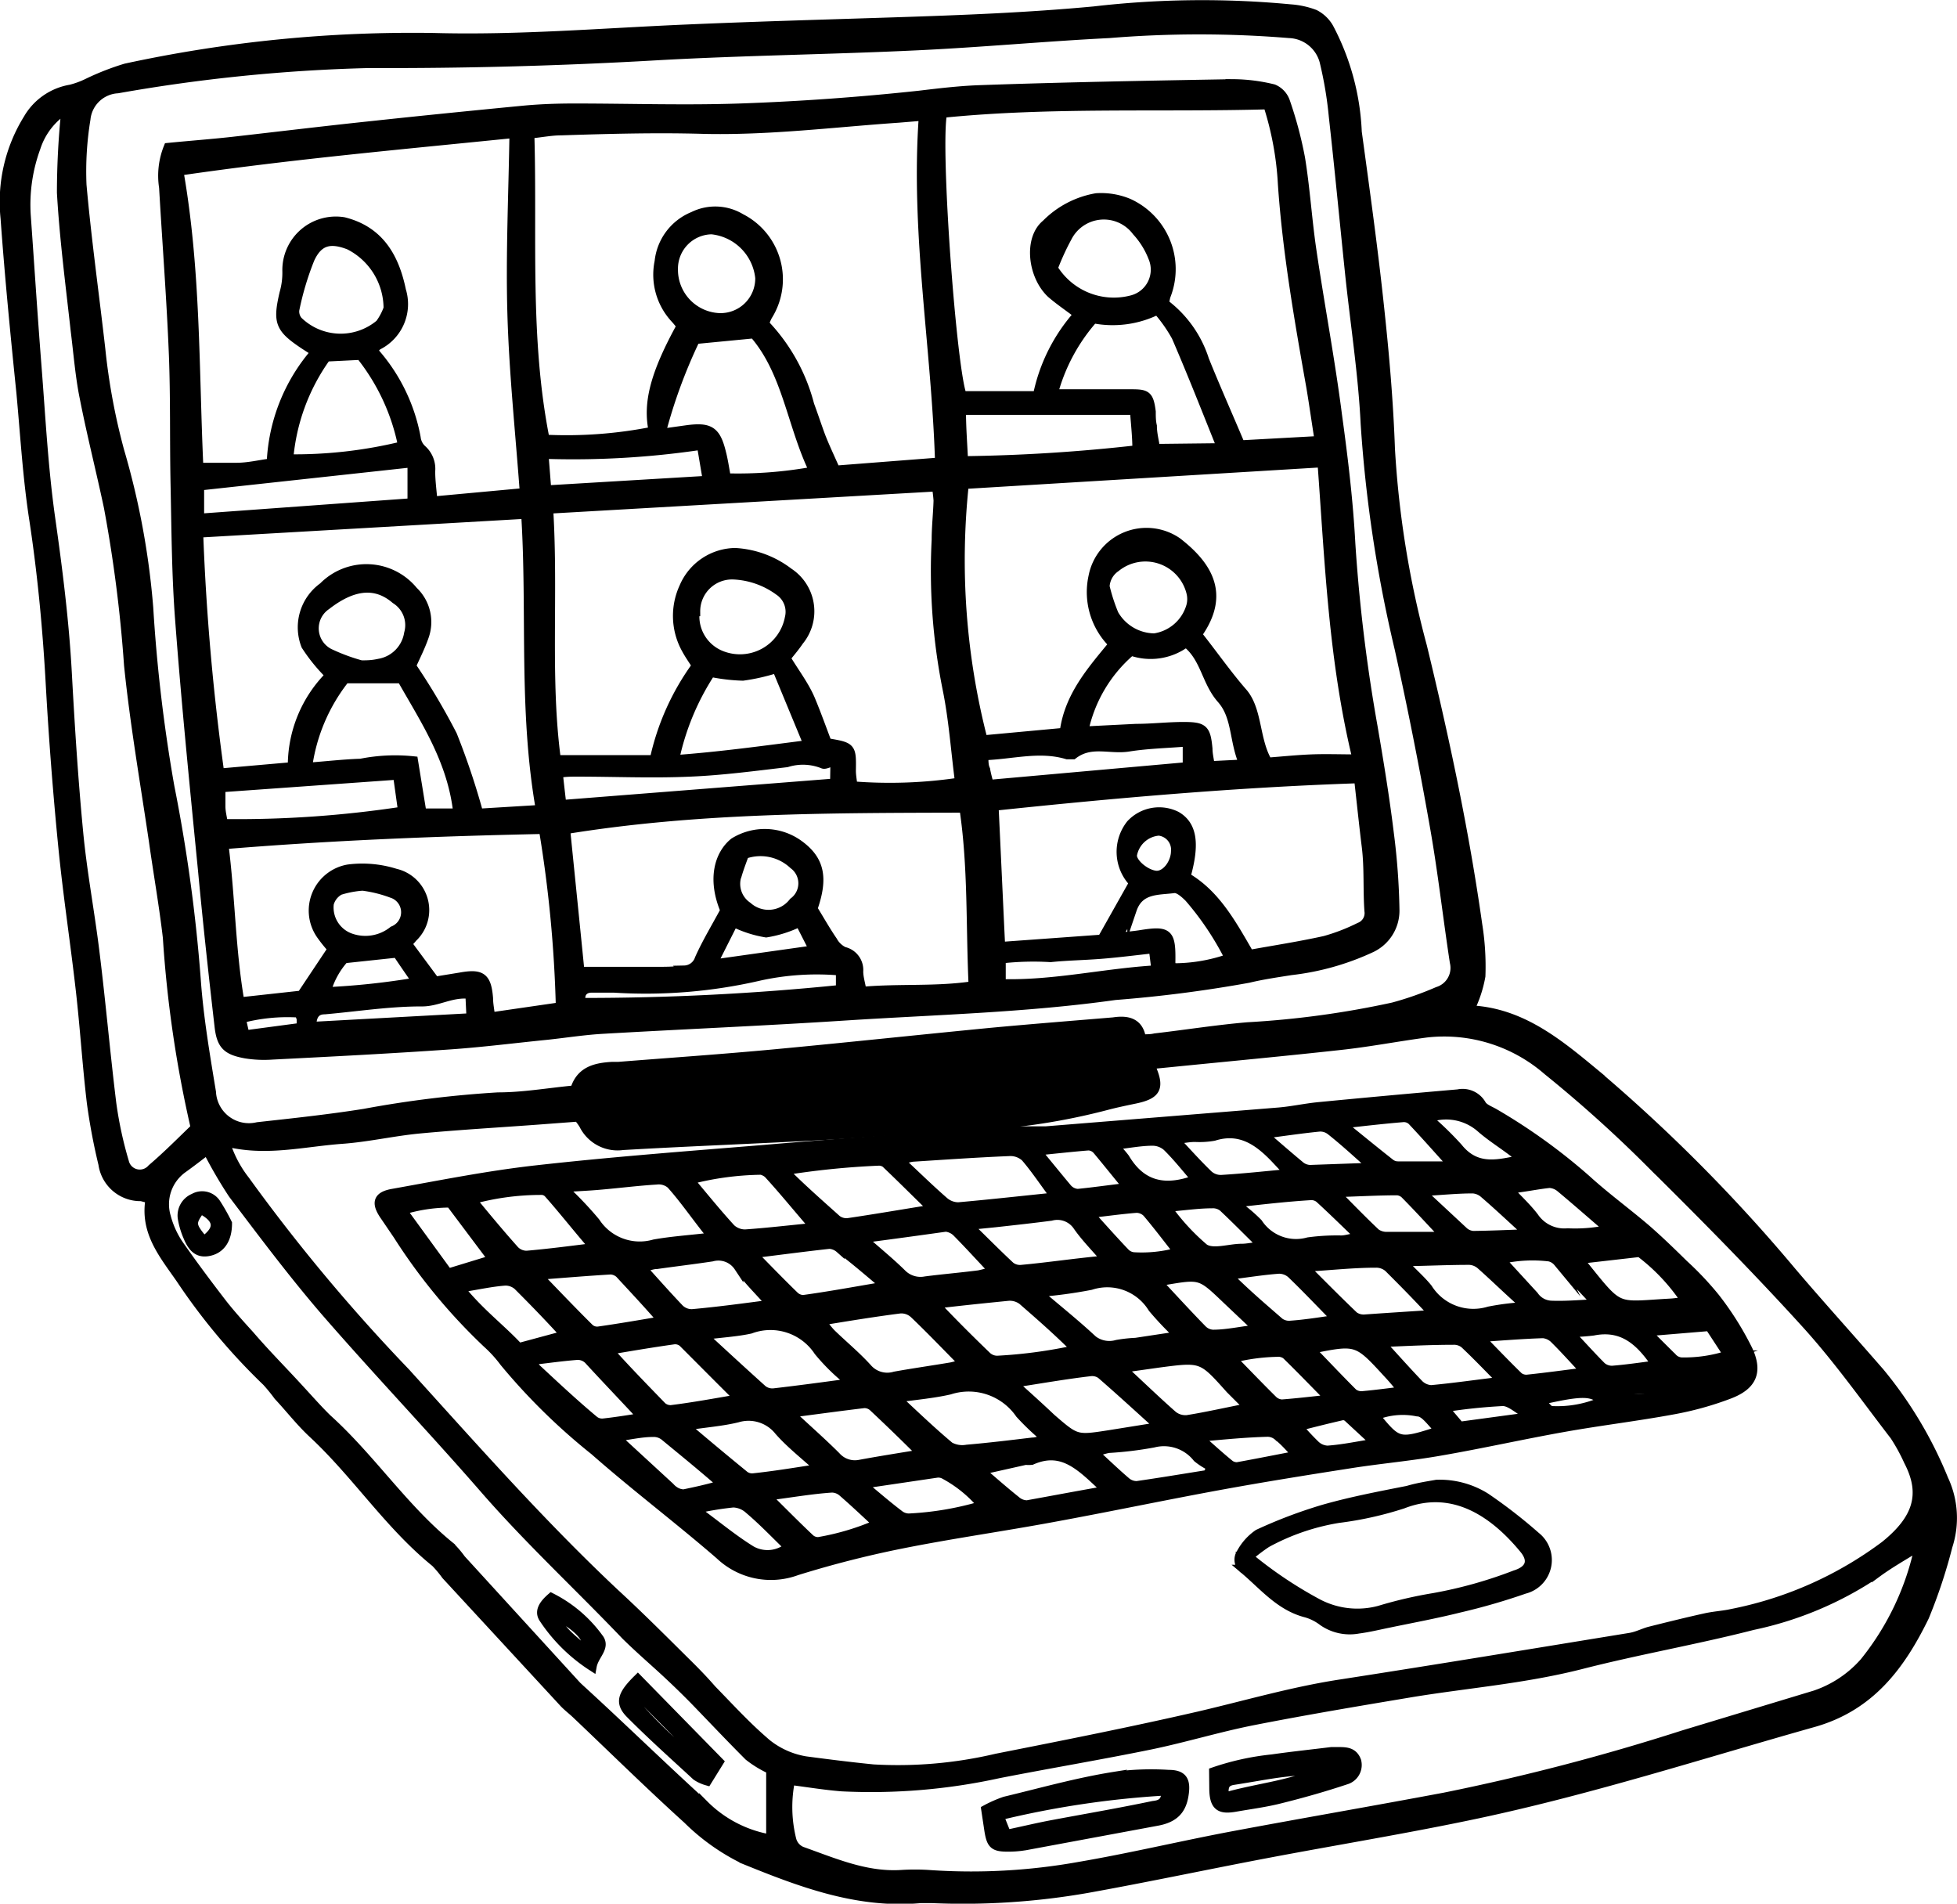
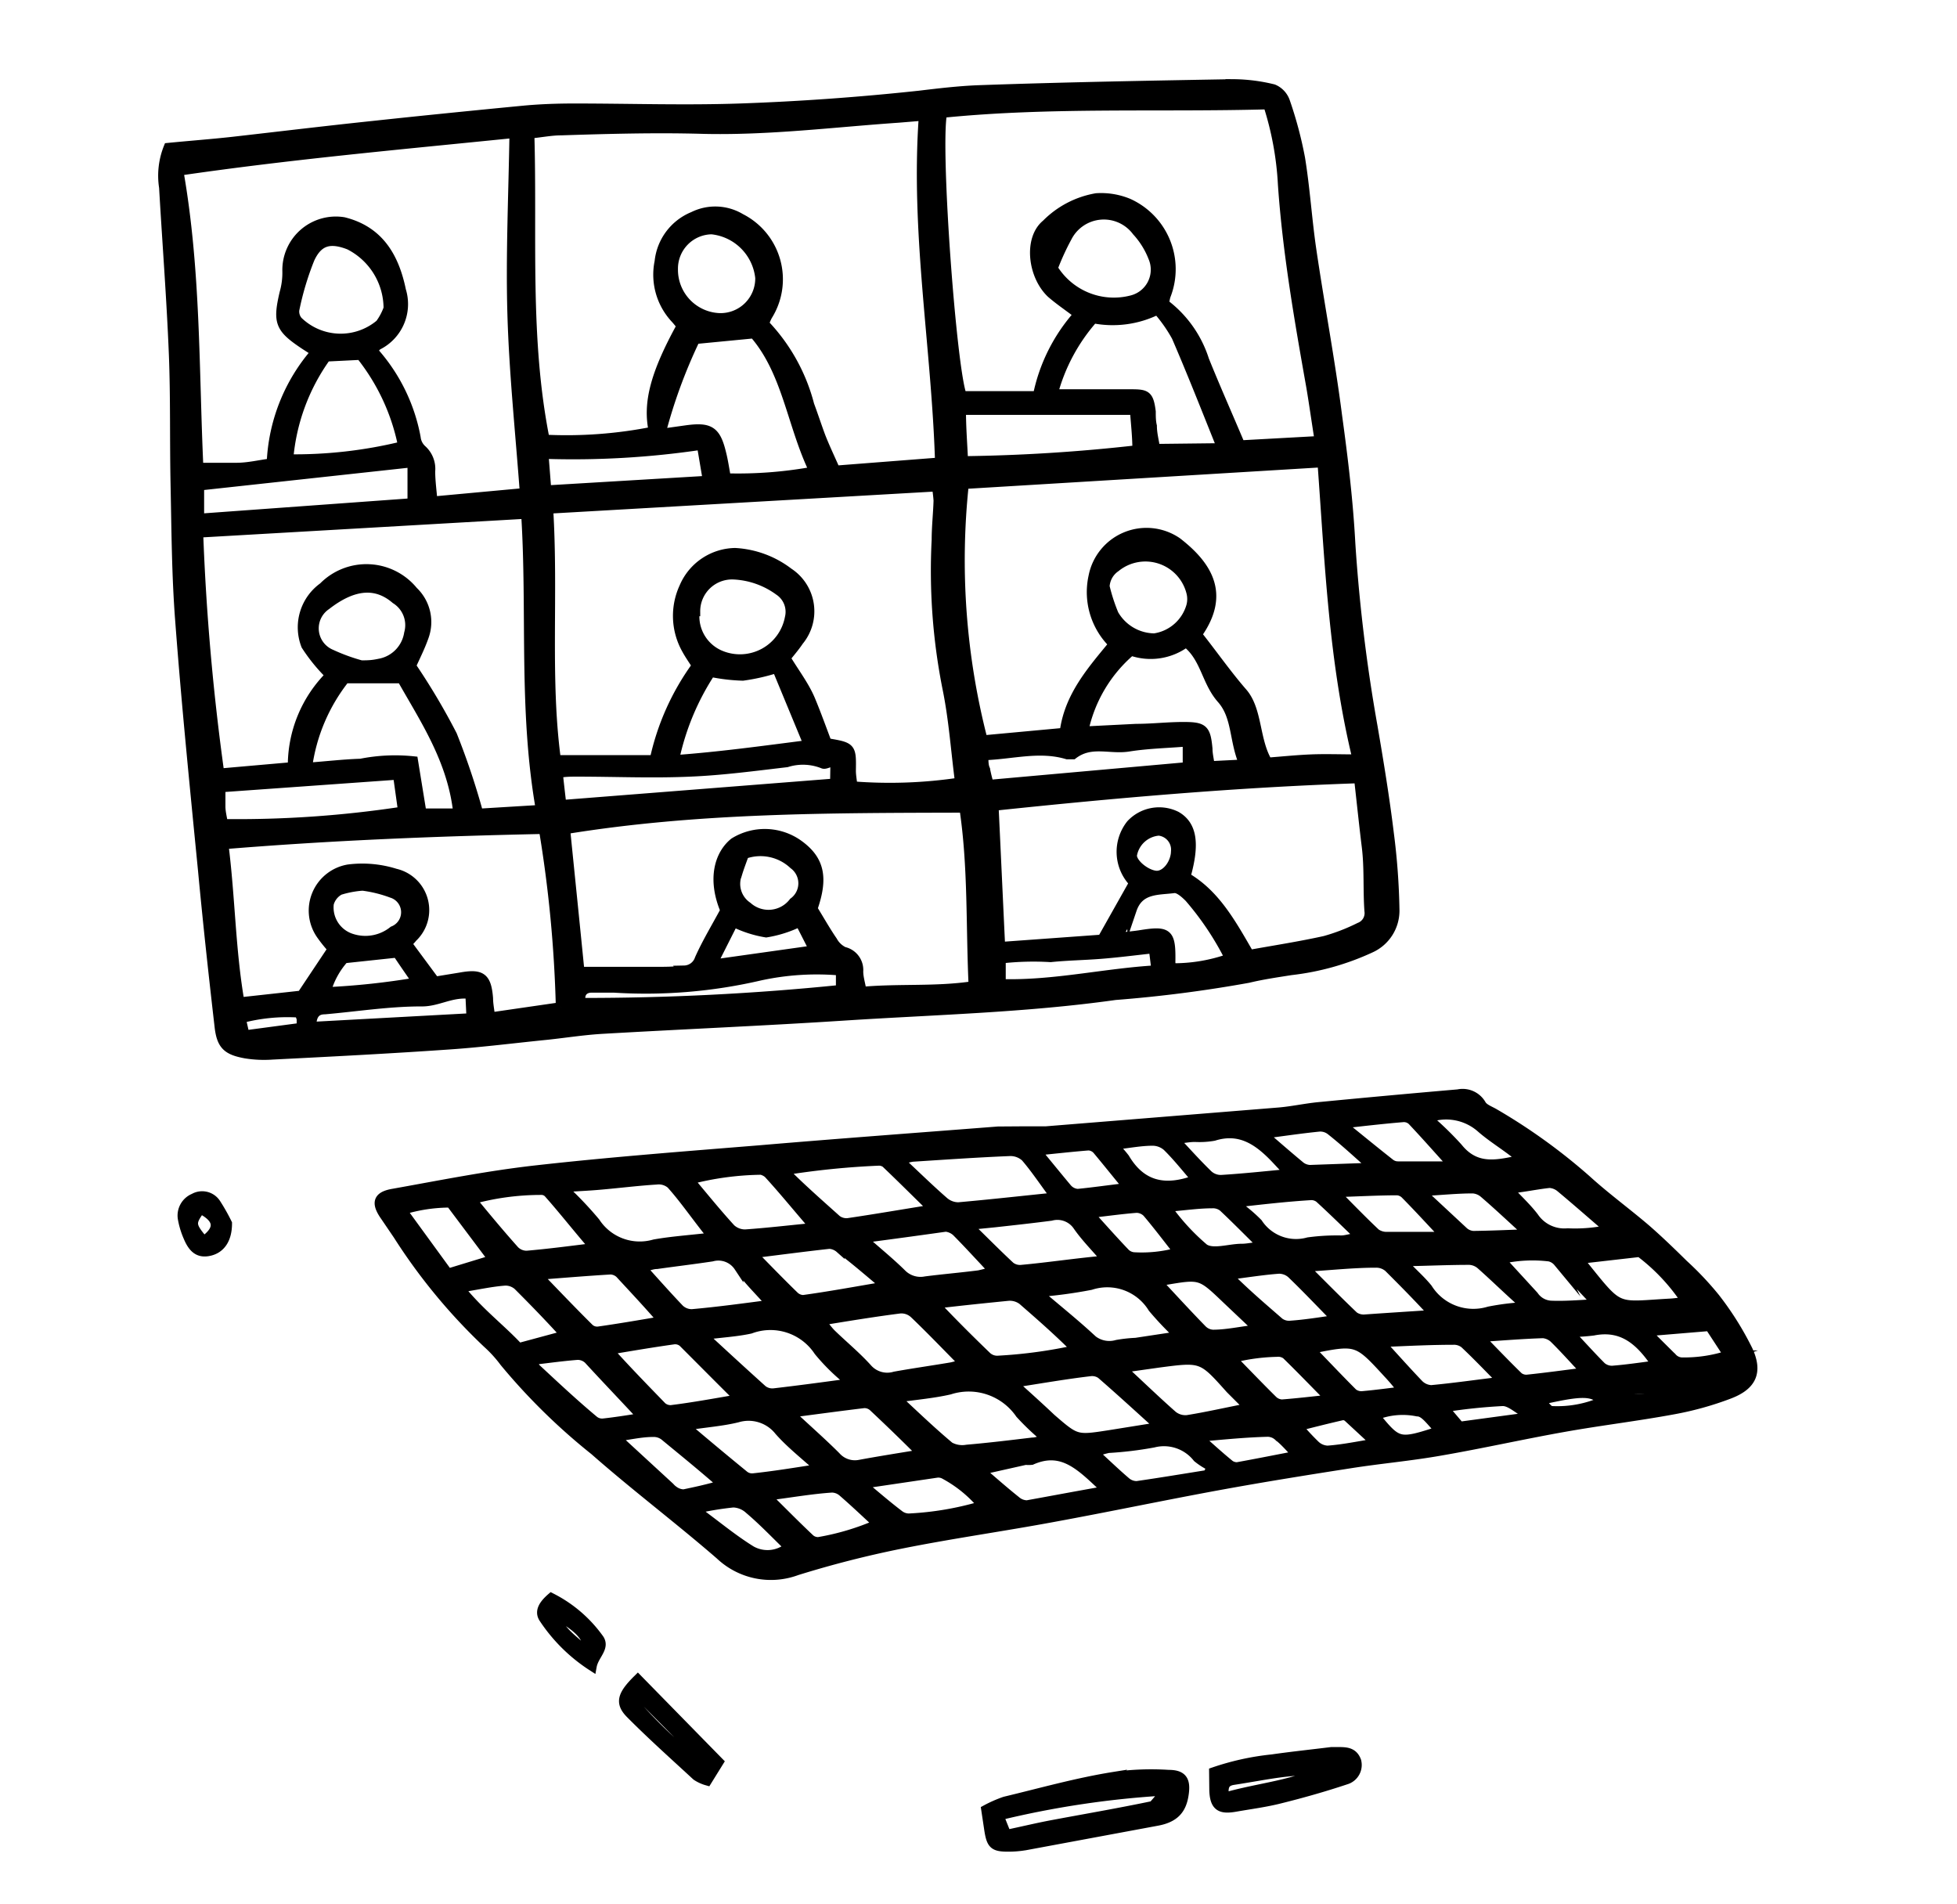
<svg xmlns="http://www.w3.org/2000/svg" viewBox="0 0 103.83 100.99">
  <defs>
    <style>.cls-1{stroke:#000;stroke-miterlimit:10;stroke-width:0.5px;}</style>
  </defs>
  <g id="Layer_2" data-name="Layer 2">
    <g id="Layer_1-2" data-name="Layer 1">
-       <path class="cls-1" d="M78,53.5a.2.2,0,0,0,.12.09c2.57.16,4.48,1.7,6.33,3.23A86.78,86.78,0,0,1,95.06,67.47c1.54,1.81,3.14,3.57,4.7,5.37a21.77,21.77,0,0,1,3.36,5.64,4.81,4.81,0,0,1,.22,3.54,27.78,27.78,0,0,1-1.24,3.74c-1.26,2.58-2.87,4.77-5.91,5.62-5.92,1.67-11.78,3.56-17.8,4.84-3.72.79-7.48,1.4-11.22,2.11-3.16.6-6.31,1.27-9.48,1.84a38.27,38.27,0,0,1-8.21.54c-.22,0-.44,0-.66,0-3.33.3-6.36-.86-9.34-2.07a11.29,11.29,0,0,1-3-2.13c-2-1.81-3.94-3.72-5.9-5.58-.21-.2-.45-.38-.65-.59l-6.26-6.78a6,6,0,0,0-.56-.67c-2.47-2-4.19-4.69-6.5-6.84-.67-.62-1.23-1.35-1.84-2a8.94,8.94,0,0,0-.62-.76,32.76,32.76,0,0,1-4.57-5.46c-.91-1.31-1.93-2.5-1.6-4.27-.24,0-.38-.08-.51-.09a2,2,0,0,1-2-1.72,32.24,32.24,0,0,1-.61-3.23c-.24-2-.36-4-.59-6-.29-2.55-.68-5.08-.93-7.63q-.42-4.26-.66-8.54c-.16-2.93-.43-5.83-.87-8.74-.35-2.24-.48-4.51-.69-6.77C.8,17.71.5,14.65.28,11.58a8.35,8.35,0,0,1,1.2-5.26A3.23,3.23,0,0,1,3.75,4.74a4.65,4.65,0,0,0,.92-.34,13.8,13.8,0,0,1,2-.78A71.9,71.9,0,0,1,23.05,2c4.48.12,8.93-.26,13.39-.45,3.66-.16,7.32-.26,11-.38S54.51.92,58.05.59A49.72,49.72,0,0,1,68.47.48a4.5,4.5,0,0,1,1.28.28,1.83,1.83,0,0,1,.75.71A12.93,12.93,0,0,1,72,7c.42,3.08.85,6.16,1.18,9.26.27,2.51.49,5,.58,7.55a51.6,51.6,0,0,0,1.7,10.49c1.18,4.87,2.23,9.78,2.93,14.74a14,14,0,0,1,.17,2.74A6.52,6.52,0,0,1,78,53.5Zm-66.08,7A6.21,6.21,0,0,0,13,62.62a95.32,95.32,0,0,0,8.51,10.19c3.63,4,7.15,8,11.11,11.72,1.26,1.16,2.48,2.38,3.7,3.59.5.49,1,1,1.44,1.51.87.89,1.71,1.81,2.64,2.63a4.45,4.45,0,0,0,2.33,1.16c1.2.16,2.4.31,3.6.43a22.82,22.82,0,0,0,6.54-.57c3.59-.71,7.18-1.42,10.74-2.24,2.53-.59,5-1.32,7.6-1.71,5.1-.79,10.19-1.63,15.28-2.46.36-.06.69-.23,1-.32,1-.25,2-.5,3-.72.5-.11,1-.13,1.51-.25A20,20,0,0,0,100,82c1.77-1.42,2.16-2.76,1.26-4.49a9.82,9.82,0,0,0-.74-1.35c-1.54-2-3-4.07-4.69-5.93-2.66-2.93-5.44-5.74-8.25-8.52a68.81,68.81,0,0,0-5.47-4.92,8.36,8.36,0,0,0-6.43-2c-1.52.2-3,.49-4.56.66-3,.33-6,.61-9,.91L61,56.47c.58,1.25.39,1.6-.89,1.85-.43.09-.86.18-1.29.29a34.36,34.36,0,0,1-7.14,1.11c-2.74.1-5.48.37-8.22.52-3.48.19-7,.32-10.42.52a2,2,0,0,1-2.07-1.1,3.44,3.44,0,0,0-.3-.41l-2.26.17c-2.05.15-4.1.27-6.14.46-1.38.13-2.75.45-4.13.55C16.07,60.58,14.05,61.12,11.92,60.55Zm48.64-5.38c.29,0,.51,0,.72-.05,1.64-.19,3.27-.45,4.91-.59a49.07,49.07,0,0,0,7.72-1.05,17.09,17.09,0,0,0,2.37-.83,1.31,1.31,0,0,0,.89-1.56c-.37-2.42-.64-4.86-1.07-7.27-.55-3.13-1.17-6.26-1.86-9.37a71.6,71.6,0,0,1-1.8-11.93c-.13-2.66-.55-5.31-.83-8s-.55-5.53-.86-8.3a20.7,20.7,0,0,0-.49-2.92A2,2,0,0,0,68.4,1.77a58.56,58.56,0,0,0-9.55,0c-3.4.17-6.79.49-10.2.65-4.6.22-9.22.27-13.83.53q-7.63.44-15.26.41A88.7,88.7,0,0,0,6.24,4.7,1.8,1.8,0,0,0,4.55,6.32a17.1,17.1,0,0,0-.21,3.49c.26,2.92.67,5.82,1,8.73a33.81,33.81,0,0,0,1,5.38,41.25,41.25,0,0,1,1.54,8.31A84,84,0,0,0,9,41.72,85.66,85.66,0,0,1,10.4,51.94c.14,2,.48,4,.81,6a2,2,0,0,0,2.46,1.84c1.9-.21,3.79-.41,5.67-.71a58,58,0,0,1,7.08-.87c1.35,0,2.69-.24,4.08-.37.29-1,1.07-1.2,2-1.25l.33,0c2.77-.22,5.55-.41,8.32-.67,3.83-.36,7.65-.77,11.47-1.14,2.15-.2,4.31-.37,6.46-.55C59.8,54.11,60.45,54.22,60.56,55.17ZM101.84,82c-.77.48-1.56.92-2.28,1.45A18.58,18.58,0,0,1,93,86.22c-3,.77-6.07,1.3-9.08,2.07s-6,1-9,1.49c-2.81.47-5.62.94-8.42,1.49-1.83.36-3.62.91-5.45,1.29-2.69.55-5.39,1-8.09,1.53a31.63,31.63,0,0,1-8.29.69c-.9-.07-1.79-.22-2.74-.34A7.16,7.16,0,0,0,42,97.6a.92.92,0,0,0,.53.61c1.72.61,3.41,1.36,5.3,1.24a11.33,11.33,0,0,1,1.43,0,32.4,32.4,0,0,0,8-.43c2.7-.46,5.37-1.1,8.07-1.61,3.78-.71,7.57-1.36,11.34-2.07a117.37,117.37,0,0,0,12.64-3.3l6.61-2a6.07,6.07,0,0,0,3-1.86A14.52,14.52,0,0,0,101.84,82ZM3.51,5.77A3.78,3.78,0,0,0,1.9,7.83a8.83,8.83,0,0,0-.52,3.57c.19,2.66.36,5.33.57,8s.35,5.42.73,8.1.73,5.43.88,8.18.33,5.63.6,8.44c.2,2.14.61,4.27.87,6.41.33,2.66.56,5.32.89,8a20.76,20.76,0,0,0,.67,3.11A.85.85,0,0,0,8.06,62c.8-.68,1.54-1.43,2.31-2.17a62.76,62.76,0,0,1-1.48-10.1c-.2-1.71-.5-3.4-.74-5.11-.46-3.11-1-6.21-1.32-9.34a73.54,73.54,0,0,0-1.07-8.38c-.41-1.94-.9-3.85-1.28-5.79C4.25,20,4.15,18.74,4,17.54c-.27-2.44-.59-4.88-.73-7.32A42.54,42.54,0,0,1,3.51,5.77ZM40.9,97.57v-3.7a5.67,5.67,0,0,1-1.17-.71c-1-1-1.94-2-2.91-3-.64-.65-1.3-1.28-2-1.91s-1.11-1-1.61-1.49c-2.5-2.62-5.16-5.08-7.54-7.82-2.76-3.17-5.67-6.22-8.43-9.4-1.72-2-3.29-4.1-4.88-6.2A24.12,24.12,0,0,1,11,61c-.48.37-.91.7-1.33,1a2.34,2.34,0,0,0-.86,2.54,4.83,4.83,0,0,0,.79,1.65c.7,1,1.45,2,2.22,3,.45.57.94,1.11,1.43,1.65.86,1,1.74,1.88,2.6,2.82.5.54,1,1.11,1.5,1.6,2.34,2.11,4.08,4.8,6.54,6.79a5.3,5.3,0,0,1,.57.67l6.14,6.72.16.15c2.19,2,4.36,4.12,6.58,6.14A6.51,6.51,0,0,0,40.9,97.57Z" />
      <path class="cls-1" d="M54.4,60,55.5,60l12.37-1c.69-.06,1.37-.21,2.06-.28q3.72-.36,7.43-.68a1.15,1.15,0,0,1,1.23.54c.12.23.46.34.71.49a30.84,30.84,0,0,1,4.89,3.53c1,.91,2.1,1.71,3.13,2.59.69.6,1.35,1.24,2,1.88A16.49,16.49,0,0,1,91,68.85a16.07,16.07,0,0,1,1.74,2.77c.54,1.17.21,1.88-1,2.34a16.79,16.79,0,0,1-3,.83c-1.9.35-3.83.58-5.74.92-2.2.39-4.37.88-6.57,1.26-1.58.28-3.19.42-4.78.67-2.31.36-4.62.73-6.92,1.15-2.95.54-5.89,1.16-8.84,1.7-2.69.5-5.41.88-8.1,1.42a55.11,55.11,0,0,0-5.52,1.41,3.93,3.93,0,0,1-4.07-.83c-2.18-1.89-4.49-3.63-6.66-5.54a32.61,32.61,0,0,1-4.78-4.69,6.79,6.79,0,0,0-.91-1,30.36,30.36,0,0,1-4.74-5.74l-.68-1c-.5-.71-.4-1.07.44-1.21,2.52-.45,5-.95,7.58-1.24,3.92-.44,7.87-.74,11.81-1.06,4.23-.36,8.46-.67,12.69-1L54.39,60ZM37.82,65.63c-.82-1-1.49-2-2.22-2.81a1,1,0,0,0-.77-.23c-1,.06-2,.19-3.06.28-.56.05-1.12.07-1.94.13a19.1,19.1,0,0,1,1.76,1.84A2.81,2.81,0,0,0,34.72,66C35.67,65.83,36.66,65.77,37.82,65.63ZM56,63.51c-.64-.86-1.08-1.53-1.6-2.13a1.18,1.18,0,0,0-.86-.3c-1.71.07-3.42.19-5.14.3a4.31,4.31,0,0,0-.67.18c.85.79,1.58,1.51,2.35,2.18a1.17,1.17,0,0,0,.77.29C52.44,63.89,54.06,63.71,56,63.51ZM43.53,70.07c.27.32.41.52.58.69.63.61,1.31,1.17,1.9,1.82a1.4,1.4,0,0,0,1.47.43c1-.18,2-.32,3-.49a5.35,5.35,0,0,0,.65-.19c-.92-.93-1.75-1.8-2.62-2.63a1,1,0,0,0-.77-.27C46.4,69.6,45,69.83,43.53,70.07Zm4,4.08c1.07,1,1.93,1.82,2.85,2.59a1.39,1.39,0,0,0,.92.15c1.16-.1,2.32-.24,3.48-.38.22,0,.43-.1.75-.18A13,13,0,0,1,54.12,75a3.31,3.31,0,0,0-3.74-1.27C49.55,73.92,48.68,74,47.57,74.15Zm-2.7-.74.06-.27a10.6,10.6,0,0,1-1.46-1.46,3.06,3.06,0,0,0-3.62-1.18c-.73.16-1.49.2-2.52.33,1.19,1.1,2.17,2,3.17,2.9a.85.85,0,0,0,.6.17C42.36,73.75,43.61,73.58,44.87,73.41Zm8.94,0c.8.72,1.42,1.28,2,1.83,1.33,1.15,1.33,1.15,3.08.88l2.68-.43c-1.17-1.06-2.13-1.94-3.11-2.79a.83.83,0,0,0-.6-.14C56.62,72.9,55.33,73.12,53.81,73.36ZM49.5,64.15c-.91-.89-1.7-1.68-2.51-2.45a.62.62,0,0,0-.41-.11,43.1,43.1,0,0,0-5,.51c1,1,1.92,1.8,2.81,2.6a.85.85,0,0,0,.6.17C46.43,64.66,47.86,64.41,49.5,64.15Zm.07,5c1,1.06,1.89,1.94,2.77,2.79a.81.81,0,0,0,.58.23,25.62,25.62,0,0,0,4.19-.57c-1-1-1.93-1.81-2.86-2.62a1.11,1.11,0,0,0-.78-.22C52.27,68.88,51.07,69,49.57,69.18Zm13,1.72a16.68,16.68,0,0,1-1.41-1.48,2.83,2.83,0,0,0-3.29-1.21,24.64,24.64,0,0,1-2.84.38c1.06.9,1.93,1.6,2.75,2.35a1.45,1.45,0,0,0,1.48.42,7.73,7.73,0,0,1,1-.11ZM39.23,74.21c-1.09-1.08-2-2-3-3a.64.64,0,0,0-.5-.14c-1.07.15-2.14.33-3.45.55,1,1.11,1.93,2.06,2.84,3a.69.69,0,0,0,.49.17C36.75,74.65,37.89,74.44,39.23,74.21Zm4-9.09c-.91-1.05-1.68-2-2.47-2.86a.85.85,0,0,0-.38-.19,15.73,15.73,0,0,0-3.81.52c.74.88,1.45,1.76,2.21,2.59a1.11,1.11,0,0,0,.76.29C40.71,65.39,41.87,65.25,43.23,65.12ZM31.54,66.19c-.87-1-1.65-2-2.45-2.9a.51.51,0,0,0-.39-.15,13.84,13.84,0,0,0-3.68.5c.82,1,1.53,1.85,2.28,2.69a.89.89,0,0,0,.65.27C29.11,66.5,30.25,66.35,31.54,66.19Zm27.17.66c-.61-.71-1.12-1.22-1.53-1.81a1.3,1.3,0,0,0-1.42-.53c-1,.13-2,.24-3,.35L51.36,65c.85.83,1.53,1.52,2.24,2.18a.84.84,0,0,0,.6.17C55.63,67.22,57.05,67,58.71,66.85ZM40.92,69.2c-.68-.77-1.27-1.33-1.73-2a1.29,1.29,0,0,0-1.42-.53c-1,.15-2,.27-2.92.4-.23,0-.45.1-.8.18.73.81,1.36,1.52,2,2.19a.94.94,0,0,0,.67.26C38.07,69.58,39.39,69.4,40.92,69.2Zm8,7.94c-1-1-1.77-1.74-2.59-2.51a.69.69,0,0,0-.49-.18c-1.25.15-2.5.32-3.95.51.93.87,1.72,1.56,2.46,2.3a1.34,1.34,0,0,0,1.27.43C46.59,77.51,47.6,77.35,48.88,77.14Zm-5.42.77c-.84-.76-1.55-1.31-2.16-2a2.07,2.07,0,0,0-2.22-.7c-.82.2-1.68.26-2.79.43,1.18,1,2.14,1.8,3.12,2.6a.68.68,0,0,0,.5.17C41,78.3,42.12,78.12,43.46,77.91ZM47,68.23c-.94-.79-1.68-1.43-2.44-2A.92.92,0,0,0,44,66c-1.28.14-2.56.31-4.09.5.85.87,1.53,1.57,2.23,2.25a.71.71,0,0,0,.48.2C44,68.76,45.36,68.51,47,68.23Zm19.27,6.45-1-1C63.77,72,63.77,72,61.48,72.3l-1.63.23-.11.27c.83.77,1.64,1.55,2.48,2.29a1.08,1.08,0,0,0,.77.23C64,75.16,65,74.93,66.28,74.68ZM28.84,67.62l-.08.28c.83.86,1.66,1.73,2.51,2.57a.62.62,0,0,0,.49.15c1.06-.15,2.11-.33,3.4-.55-.87-1-1.57-1.74-2.28-2.51a.77.77,0,0,0-.48-.2C31.21,67.43,30,67.53,28.84,67.62Zm17.13-2,0,.28c.62.55,1.27,1.08,1.86,1.66a1.4,1.4,0,0,0,1.28.4c.94-.12,1.88-.2,2.82-.32a5.77,5.77,0,0,0,.78-.22c-.69-.73-1.27-1.37-1.89-2a1,1,0,0,0-.64-.33C48.76,65.29,47.37,65.48,46,65.66Zm30.08,4.08c-.92-1-1.64-1.72-2.38-2.46A1,1,0,0,0,73,67c-1.18,0-2.36.13-3.8.22,1,1,1.8,1.81,2.63,2.6a.89.89,0,0,0,.61.16C73.57,69.9,74.68,69.83,76.05,69.74ZM74.7,66.92l-.08.25c.38.4.79.76,1.13,1.18A2.86,2.86,0,0,0,79,69.56a13.35,13.35,0,0,1,2-.24c-1-.88-1.69-1.57-2.45-2.24a1,1,0,0,0-.59-.23C76.86,66.85,75.78,66.9,74.7,66.92ZM73.53,71.2l-.09.24c.61.67,1.21,1.34,1.84,2a1,1,0,0,0,.66.29c1.18-.11,2.36-.28,3.76-.45-.78-.79-1.37-1.41-2-2a.9.9,0,0,0-.6-.19C75.92,71.09,74.72,71.15,73.53,71.2Zm-14.8,7.87c-1.29-1.18-2.28-2.37-4-1.61a1.65,1.65,0,0,1-.32,0L52,78c.74.64,1.31,1.14,1.9,1.61a.91.91,0,0,0,.59.23C55.82,79.6,57.14,79.35,58.73,79.07ZM34.1,75.2c-1.05-1.13-2-2.12-2.88-3.08a.83.83,0,0,0-.57-.23c-.79.06-1.57.17-2.42.27a1.79,1.79,0,0,0,.19.41c1,.93,2,1.87,3.09,2.78a.69.69,0,0,0,.5.15C32.65,75.43,33.28,75.33,34.1,75.2ZM65.84,63.77l-.1.26a8,8,0,0,1,1,.86,2.42,2.42,0,0,0,2.67,1,11.27,11.27,0,0,1,1.75-.1c.24,0,.48-.09,1-.17-.81-.78-1.47-1.43-2.16-2.06a.7.7,0,0,0-.51-.14C68.22,63.5,67,63.64,65.84,63.77Zm23.62,5.28A10.47,10.47,0,0,0,87,66.43l-3.24.37c2.26,2.79,1.8,2.51,4.84,2.34C88.83,69.13,89.05,69.09,89.46,69.05Zm-65.08-.73c1.05,1.32,2.22,2.18,3.14,3.18L30,70.83c-.91-1-1.69-1.8-2.52-2.63a1,1,0,0,0-.67-.25C26.08,68,25.34,68.17,24.38,68.32ZM45.72,78.73c.81.68,1.38,1.17,2,1.64a.84.84,0,0,0,.5.17,16.35,16.35,0,0,0,3.91-.67,6.83,6.83,0,0,0-2-1.64.68.68,0,0,0-.42-.09Zm-5.06.63c.89.88,1.58,1.58,2.29,2.25a.64.64,0,0,0,.48.18,13.4,13.4,0,0,0,3.14-.94c-.67-.62-1.25-1.17-1.85-1.69a.89.89,0,0,0-.58-.23C43.06,79,42,79.19,40.66,79.36Zm23.42-1.13.2-.43a3.53,3.53,0,0,1-.75-.47,2.26,2.26,0,0,0-2.33-.79,19,19,0,0,1-2.4.29,5.47,5.47,0,0,0-.76.23c.62.57,1.15,1.08,1.7,1.55a.87.87,0,0,0,.58.21C61.57,78.64,62.83,78.43,64.08,78.23ZM23.9,63.81a8.63,8.63,0,0,0-2.57.39l2.44,3.35,2.39-.73Zm44.53-1.55c-.39-.4-.58-.61-.77-.81-.89-.93-1.86-1.62-3.26-1.18a4.44,4.44,0,0,1-1,.06c-.3,0-.6.06-1.08.12.69.74,1.22,1.33,1.79,1.88a1,1,0,0,0,.68.25C65.94,62.51,67.06,62.39,68.43,62.26ZM70.92,70c-.91-.93-1.64-1.7-2.4-2.43a1,1,0,0,0-.67-.25c-.82.06-1.63.19-2.72.33,1,1,1.88,1.74,2.75,2.5a.86.86,0,0,0,.61.16C69.2,70.26,69.92,70.15,70.92,70Zm5.76-4.4c-.79-.84-1.42-1.53-2.08-2.2a.7.7,0,0,0-.46-.24c-1,0-2.08.06-3.32.1.84.85,1.49,1.52,2.17,2.16a1,1,0,0,0,.61.18Zm-5.16-6-.1.24c.78.63,1.56,1.27,2.35,1.89a.67.67,0,0,0,.41.13h2.93c-.84-.93-1.5-1.68-2.19-2.41a.63.63,0,0,0-.49-.17C73.46,59.36,72.49,59.47,71.52,59.58Zm7,11.36c.79.81,1.41,1.46,2.05,2.08a.67.67,0,0,0,.5.13c.95-.1,1.91-.23,3.07-.38-.66-.71-1.16-1.27-1.7-1.8a1,1,0,0,0-.57-.25C80.89,70.77,79.85,70.85,78.57,70.94ZM61.4,68c.83.89,1.59,1.72,2.38,2.53a.86.86,0,0,0,.57.26c.74,0,1.47-.17,2.41-.28l-1.68-1.59c-1.38-1.32-1.38-1.32-3.27-1C61.67,67.93,61.53,68,61.4,68ZM38.34,78.76c-1.14-1-2.11-1.78-3.09-2.59a.93.93,0,0,0-.6-.19c-.63,0-1.26.15-2,.25l2.89,2.66a1.17,1.17,0,0,0,.24.21.92.92,0,0,0,.5.16C36.9,79.13,37.52,79,38.34,78.76Zm32.25-4.53c-.88-.89-1.6-1.64-2.35-2.37a.73.73,0,0,0-.51-.13,10.42,10.42,0,0,0-2.38.33c.82.84,1.49,1.54,2.19,2.23a.74.74,0,0,0,.48.2C68.8,74.43,69.58,74.34,70.59,74.23Zm2-12.29,0-.25c-.65-.58-1.29-1.17-2-1.73a.9.9,0,0,0-.59-.18c-1,.1-1.92.24-3,.38.74.64,1.36,1.18,2,1.71a.89.89,0,0,0,.5.18Zm8.16,3.53.07-.28c-.7-.64-1.38-1.28-2.09-1.89a1,1,0,0,0-.59-.24c-.85,0-1.7.09-2.77.15l2.3,2.14a.85.85,0,0,0,.49.2C79.06,65.54,79.92,65.5,80.79,65.47Zm3.68,3.71.1-.23c-.62-.66-1.24-1.32-1.87-2a.84.84,0,0,0-.45-.28,7.52,7.52,0,0,0-2.6.14l1.77,1.93a1.17,1.17,0,0,0,.9.51C83,69.28,83.76,69.22,84.47,69.18Zm-4.42-6.11c.5.54,1,1,1.38,1.5a1.94,1.94,0,0,0,1.78.84,8.3,8.3,0,0,0,2.21-.19c-.94-.81-1.76-1.53-2.6-2.23a1,1,0,0,0-.57-.22C81.53,62.84,80.82,63,80.05,63.07ZM67,66.1c-.82-.81-1.45-1.45-2.11-2.07a.87.87,0,0,0-.59-.18c-.72,0-1.44.11-2.41.19a11.56,11.56,0,0,0,2,2.19c.48.31,1.33,0,2,0C66.16,66.23,66.41,66.17,67,66.1Zm2.53,5.48c.79.82,1.51,1.58,2.25,2.32a.73.73,0,0,0,.5.15c.68-.06,1.35-.15,2-.23,0-.16,0-.24-.06-.29q-.27-.34-.57-.66C72,71.07,72,71.07,69.49,71.58Zm-7-5.15c-.59-.75-1.11-1.44-1.67-2.1a.8.8,0,0,0-.56-.24c-.78.06-1.56.17-2.52.28.72.8,1.3,1.45,1.9,2.08a.73.73,0,0,0,.47.23A7.16,7.16,0,0,0,62.5,66.43ZM59.85,63c-.63-.76-1.12-1.38-1.64-2a.65.65,0,0,0-.46-.22c-.88.07-1.76.17-2.77.27.63.76,1.13,1.38,1.65,2a.8.8,0,0,0,.55.27C58,63.24,58.82,63.12,59.85,63Zm-23,17.07c1.14.83,2,1.56,3,2.18a1.76,1.76,0,0,0,2-.18c-.74-.72-1.4-1.41-2.1-2a1.31,1.31,0,0,0-.85-.35A16.61,16.61,0,0,0,36.87,80.06Zm27-3.85,0,.27c.43.38.86.77,1.31,1.14a.67.67,0,0,0,.48.19c1-.18,2.05-.39,3.2-.61-.41-.43-.69-.76-1-1a.86.86,0,0,0-.57-.24C66.09,76,65,76.11,63.86,76.21ZM75.74,59.32a17.42,17.42,0,0,1,1.61,1.56c1,1.25,2.19.87,3.42.63-.7-.62-1.5-1.07-2.18-1.66A2.79,2.79,0,0,0,75.74,59.32ZM63.47,62.57c-.54-.62-1-1.21-1.55-1.75a1.18,1.18,0,0,0-.76-.29c-.64,0-1.28.13-2.1.22a6.17,6.17,0,0,1,.62.69C60.54,62.89,61.78,63.21,63.47,62.57Zm19.78,8.11c.69.73,1.19,1.29,1.72,1.82a.85.85,0,0,0,.59.2c.75-.06,1.49-.17,2.33-.28-.86-1.29-1.8-2.13-3.36-1.82A10.78,10.78,0,0,1,83.25,70.68Zm8.45,1.21-1-1.53-3.36.28c.57.58,1,1,1.39,1.39a.72.72,0,0,0,.47.23A7.53,7.53,0,0,0,91.7,71.89ZM73,76.56l-1.48-1.37a.41.41,0,0,0-.29-.1c-.75.17-1.5.36-2.37.58a13.25,13.25,0,0,0,.93,1,1,1,0,0,0,.65.27C71.26,76.88,72,76.72,73,76.56Zm7.85-1.35.06-.27c-.39-.21-.79-.6-1.18-.6a29.32,29.32,0,0,0-3.13.33l.85,1Zm-4.45.68c-.46-.43-.79-1-1.2-1a3.9,3.9,0,0,0-2.25.21C74.19,76.61,74.2,76.61,76.43,75.89Zm5.3-1.61c.25.24.44.56.63.56a5.93,5.93,0,0,0,2.72-.51C84.48,73.78,83.94,73.78,81.73,74.28ZM89,73.8l0-.24-3.06.21c.13.24.18.44.26.45A7.92,7.92,0,0,0,89,73.8Zm1.72-.29,0-.26-.72.2.06.21Z" />
-       <path class="cls-1" d="M76.22,78.75a4.59,4.59,0,0,1,2.59.69,26.8,26.8,0,0,1,2.67,2.07,1.59,1.59,0,0,1-.6,2.79,33.54,33.54,0,0,1-3.46,1c-1.24.31-2.49.54-3.74.8-.54.11-1.07.24-1.61.31A2.49,2.49,0,0,1,70.18,86a2.65,2.65,0,0,0-.87-.44c-1.39-.35-2.26-1.44-3.28-2.3a.62.62,0,0,1-.17-.88,2.88,2.88,0,0,1,.9-1,25.35,25.35,0,0,1,3.46-1.31c1.47-.42,3-.71,4.47-1C75.26,78.9,75.84,78.82,76.22,78.75Zm-10,3.83a22.23,22.23,0,0,0,3.7,2.49,4.51,4.51,0,0,0,3.27.36,22.64,22.64,0,0,1,2.88-.67,23.43,23.43,0,0,0,4.32-1.21c.81-.25,1-.77.44-1.42-1.46-1.76-3.64-3.42-6.4-2.35a18.34,18.34,0,0,1-3.41.76,11.94,11.94,0,0,0-3.82,1.31A9.39,9.39,0,0,0,66.24,82.58Z" />
      <path class="cls-1" d="M8.93,7.83c1.22-.12,2.31-.2,3.39-.32,2.47-.28,4.95-.58,7.42-.84,2.7-.29,5.39-.56,8.09-.82.87-.08,1.76-.11,2.63-.11,2.94,0,5.87.1,8.8,0,3.18-.11,6.36-.34,9.52-.68,1-.12,2.09-.25,3.13-.29,4.5-.16,9-.24,13.51-.32a9.16,9.16,0,0,1,2.14.27,1.13,1.13,0,0,1,.63.67,20.92,20.92,0,0,1,.8,3c.26,1.59.36,3.21.59,4.8.44,3,1,5.92,1.38,8.9.31,2.25.58,4.51.7,6.77a87.94,87.94,0,0,0,1.18,9.7c.32,1.87.63,3.75.86,5.64A36,36,0,0,1,74,48.3a2.18,2.18,0,0,1-1.29,2,13.69,13.69,0,0,1-4.21,1.18c-.76.12-1.52.23-2.27.41a70.07,70.07,0,0,1-7.07.91c-4.76.67-9.56.78-14.35,1.09-4.31.28-8.63.46-12.94.71-.95.06-1.9.21-2.84.31-1.71.17-3.42.39-5.14.51-3.14.22-6.28.38-9.43.54a6.15,6.15,0,0,1-1.42-.06c-1-.18-1.3-.46-1.41-1.48-.32-2.77-.62-5.53-.88-8.3-.43-4.38-.87-8.75-1.2-13.13-.19-2.41-.2-4.83-.25-7.25s0-4.61-.09-6.92c-.12-3-.35-5.92-.52-8.88A4,4,0,0,1,8.93,7.83ZM49,6.15l-1.34.11c-3.47.24-6.92.68-10.41.59-2.49-.07-5,0-7.47.08-.53,0-1.07.11-1.68.17.16,5.46-.26,10.84.81,16.21a23.52,23.52,0,0,0,5.76-.43c-.33-1.51.1-3.08,1.48-5.59-.11-.14-.22-.28-.34-.41a3.41,3.41,0,0,1-.83-3,2.91,2.91,0,0,1,1.8-2.4,2.62,2.62,0,0,1,2.52.1,3.63,3.63,0,0,1,1.43,5.17,2.61,2.61,0,0,0-.18.43,9.73,9.73,0,0,1,2.4,4.3c.19.51.35,1,.55,1.55s.54,1.26.83,1.92l5.53-.43C49.67,18.37,48.55,12.36,49,6.15ZM29.1,27c.28,4.6-.17,9,.41,13.31h5.21a13.2,13.2,0,0,1,2.24-5c-.21-.33-.4-.6-.55-.88a3.62,3.62,0,0,1-.12-3.28A3,3,0,0,1,39,29.32a5.14,5.14,0,0,1,2.84,1.05A2.46,2.46,0,0,1,42.39,34c-.24.36-.53.68-.7.91.47.78,1,1.47,1.31,2.21s.6,1.55.88,2.29c1.3.22,1.3.22,1.28,1.48,0,.27.06.55.08.81a25,25,0,0,0,5.68-.2c-.22-1.66-.33-3.35-.67-5a31.91,31.91,0,0,1-.57-7.86c0-.7.08-1.39.1-2.09a6.91,6.91,0,0,0-.09-.73ZM16.75,18.67l-.59-.38c-1.32-.88-1.44-1.19-1.08-2.74a3.92,3.92,0,0,0,.15-1.17,2.59,2.59,0,0,1,3-2.61c1.9.47,2.7,1.89,3.06,3.64a2.44,2.44,0,0,1-1.23,2.9c-.11.06-.18.19-.28.29a9.4,9.4,0,0,1,2.29,4.62,1,1,0,0,0,.33.64A1.37,1.37,0,0,1,22.84,25c0,.5.07,1,.12,1.59l4.87-.45c-.24-3.24-.57-6.36-.66-9.49s.06-6.33.11-9.58c-6,.61-11.85,1.13-17.8,2,.93,5.28.82,10.51,1.06,15.73.74,0,1.36,0,2,0s1.22-.15,1.86-.23A9.55,9.55,0,0,1,16.75,18.67Zm49.06,4.94L70,23.38c-.16-1-.29-1.94-.44-2.83C68.93,17,68.3,13.4,68.05,9.78a16.57,16.57,0,0,0-.78-4.23C61.49,5.71,55.74,5.42,50,6c-.38,1.8.51,13.78,1.05,15h4a9.22,9.22,0,0,1,2.17-4.33c-.53-.41-1-.72-1.45-1.11-1-.95-1.21-2.9-.26-3.67a4.91,4.91,0,0,1,2.66-1.39,3.79,3.79,0,0,1,1.7.28,3.84,3.84,0,0,1,2,4.88c-.05.13-.06.27-.11.44a6,6,0,0,1,2.14,3C64.48,20.54,65.13,22,65.81,23.61Zm4.34.93-19,1.15a38.07,38.07,0,0,0,1,13.57l4.32-.4c.24-1.93,1.47-3.3,2.61-4.69A3.84,3.84,0,0,1,58,30.59a2.88,2.88,0,0,1,4.46-1.83c1.69,1.31,2.5,2.8,1.12,4.81a.41.41,0,0,0,0,.17c.79,1,1.54,2.07,2.35,3s.63,2.54,1.33,3.7c.8-.06,1.56-.14,2.32-.17s1.51,0,2.43,0C70.74,35.06,70.54,29.84,70.15,24.54ZM27.9,27.27l-17.37,1a125.41,125.41,0,0,0,1.12,12.75l3.87-.34a6.77,6.77,0,0,1,2-4.86,9.15,9.15,0,0,1-1.29-1.58,2.63,2.63,0,0,1,.92-3.1,3.21,3.21,0,0,1,4.78.22,2.26,2.26,0,0,1,.56,2.43c-.19.54-.45,1.05-.67,1.54A35.24,35.24,0,0,1,24,39a38.79,38.79,0,0,1,1.39,4.15l3.29-.2C27.75,37.67,28.23,32.47,27.9,27.27ZM51.15,42.86C44,42.88,37,42.86,30,44c.26,2.59.52,5.12.76,7.54h4c.52,0,1,0,1.54-.07a.87.87,0,0,0,.81-.6c.38-.85.87-1.66,1.36-2.57-.72-1.71-.28-3,.48-3.61a3.08,3.08,0,0,1,3.4.1c1.15.82,1.35,1.77.77,3.42.37.6.69,1.17,1.06,1.71a1.32,1.32,0,0,0,.59.56,1,1,0,0,1,.78,1.05c0,.32.1.63.18,1.07,2-.18,3.93,0,5.91-.3C51.49,49.07,51.62,46,51.15,42.86Zm15.14,7.78c1.39-.25,2.69-.45,4-.74a10.28,10.28,0,0,0,1.84-.71.8.8,0,0,0,.51-.87c-.08-1.13,0-2.27-.14-3.4s-.27-2.39-.41-3.62c-6.57.22-13,.79-19.36,1.46.12,2.52.23,4.94.35,7.46l5.39-.39,1.69-3a2.35,2.35,0,0,1-.16-3.1,2.05,2.05,0,0,1,2.41-.44c.85.49,1,1.47.5,3.23C64.49,47.43,65.34,49,66.29,50.64ZM11.87,44.8c.36,2.82.37,5.61.85,8.36L16,52.8l1.64-2.46a7.49,7.49,0,0,1-.59-.73,2.23,2.23,0,0,1,1.43-3.5,5.83,5.83,0,0,1,2.49.22,2,2,0,0,1,.92,3.41c-.1.13-.22.24-.29.32l1.48,2,1.35-.22c1.11-.2,1.39,0,1.48,1.12,0,.31.07.63.11,1l3.72-.54a67.5,67.5,0,0,0-.9-9.43C23.16,44.11,17.58,44.33,11.87,44.8ZM38.53,25.36A22.38,22.38,0,0,0,43.19,25C42,22.56,41.77,19.73,40,17.7L36.89,18a27.7,27.7,0,0,0-1.83,5l1.36-.19c1.25-.17,1.57.05,1.86,1.25C38.37,24.41,38.43,24.81,38.53,25.36Zm26.29-1.6c-.85-2.12-1.59-4-2.41-5.9a7.86,7.86,0,0,0-1-1.42,5.31,5.31,0,0,1-3.4.46,9.82,9.82,0,0,0-2.14,4c1.39,0,2.7,0,4,0,.93,0,1.08,0,1.2.94,0,.25,0,.51.06.76,0,.42.12.84.17,1.2ZM21.31,36h-3a9.63,9.63,0,0,0-2,4.71c1-.07,1.9-.18,2.83-.21a9.33,9.33,0,0,1,2.79-.13l.45,2.77H24.3C24,40.32,22.52,38.15,21.31,36ZM66,40.54c-.55-1.25-.36-2.52-1.19-3.46s-.85-2.19-1.88-3a3.13,3.13,0,0,1-2.92.45,7.6,7.6,0,0,0-2.52,4.26l2.79-.14c.83,0,1.67-.1,2.51-.1,1.07,0,1.19.13,1.29,1.17,0,.28.07.55.12.91ZM17.31,18.93a10.8,10.8,0,0,0-2,5.42,24.12,24.12,0,0,0,6.06-.69,11.21,11.21,0,0,0-2.24-4.82Zm23.9,16.52a10.53,10.53,0,0,1-1.8.41,9.74,9.74,0,0,1-1.7-.2,13.52,13.52,0,0,0-1.93,4.65c2.36-.17,4.68-.49,7.11-.8Zm9.9-11a91.27,91.27,0,0,0,9.22-.58c0-.75-.09-1.47-.13-2.11H51C51,22.69,51.07,23.52,51.11,24.44ZM10.58,27.5l11.29-.82V24.54L10.58,25.77ZM21.1,41.11l-9.39.67c0,.36,0,.69,0,1s.09.62.13.92a58.2,58.2,0,0,0,9.53-.66Zm-.5-24.75A3.77,3.77,0,0,0,18.53,13c-1-.39-1.64-.25-2.09.73a15.42,15.42,0,0,0-.81,2.71.78.78,0,0,0,.18.59,3.24,3.24,0,0,0,4.35.16A3.21,3.21,0,0,0,20.6,16.36Zm23.71,24c-.32.08-.54.22-.65.16a2.88,2.88,0,0,0-1.92-.07c-1.71.2-3.42.43-5.13.5-2,.09-4,0-6,0-.31,0-.62,0-1,.07.07.65.13,1.17.19,1.67l14.49-1.14ZM55.87,14.23a3.78,3.78,0,0,0,4.2,1.68,1.66,1.66,0,0,0,1.1-2.26,4.39,4.39,0,0,0-.86-1.38,2.18,2.18,0,0,0-3.69.32A13.39,13.39,0,0,0,55.87,14.23Zm-19,18.21a2.23,2.23,0,0,0,1.42,2.34,2.68,2.68,0,0,0,3.6-2,1.34,1.34,0,0,0-.56-1.44,4.41,4.41,0,0,0-2.44-.85A1.94,1.94,0,0,0,36.9,32.44ZM35.72,14.28a2.55,2.55,0,0,0,2.44,2.58,2.09,2.09,0,0,0,2.16-2.12,2.87,2.87,0,0,0-2.56-2.56A2.07,2.07,0,0,0,35.72,14.28Zm-16.41,21c.46,0,.68-.06.89-.1a1.92,1.92,0,0,0,1.49-1.58,1.62,1.62,0,0,0-.7-1.81c-1-.86-2.2-.83-3.68.32a1.48,1.48,0,0,0,.26,2.59A10.08,10.08,0,0,0,19.31,35.32ZM29,26l8.54-.51c-.12-.69-.21-1.25-.32-1.88a46.16,46.16,0,0,1-8.37.48ZM63,39.35c-1.1.09-2.12.11-3.12.27s-2-.32-2.95.41c-.06,0-.21,0-.31,0-1.47-.44-2.91,0-4.43.05,0,.32,0,.54.09.74a7.74,7.74,0,0,0,.2.8L63,40.68Zm-4.37-8.2a9.7,9.7,0,0,0,.47,1.44,2.5,2.5,0,0,0,2.15,1.26,2.38,2.38,0,0,0,1.94-1.7,1.43,1.43,0,0,0,0-.74,2.5,2.5,0,0,0-4-1.31A1.31,1.31,0,0,0,58.62,31.15Zm6.61,19.69a15.58,15.58,0,0,0-2.15-3.22c-.22-.22-.56-.53-.81-.49-.85.11-1.84,0-2.22,1.12a11.76,11.76,0,0,1-.82,1.49c.53-.06.88-.09,1.22-.14,1.54-.25,1.68-.12,1.65,1.49a1.34,1.34,0,0,0,.08.26A8.83,8.83,0,0,0,65.23,50.84ZM30.84,53.19A134.22,134.22,0,0,0,44.6,52.5l0-1a14.2,14.2,0,0,0-4.29.27,26.79,26.79,0,0,1-7.73.64c-.4,0-.8,0-1.2,0S30.7,52.69,30.84,53.19ZM61.2,50.32c-1,.11-1.93.23-2.84.3s-1.75.08-2.62.17a15.28,15.28,0,0,0-2.63.07v1.33c2.82.08,5.48-.57,8.23-.73ZM19.24,47a5.29,5.29,0,0,0-1.22.23,1.14,1.14,0,0,0-.56.71,1.72,1.72,0,0,0,1.22,1.85,2.36,2.36,0,0,0,2.18-.41,1.06,1.06,0,0,0-.08-2A6.85,6.85,0,0,0,19.24,47Zm20.24-1.66c-.13.36-.25.67-.35,1a1.45,1.45,0,0,0,.53,1.75,1.67,1.67,0,0,0,2.44-.23,1.24,1.24,0,0,0,0-2A2.56,2.56,0,0,0,39.48,45.32Zm-14.54,7.4c-1-.12-1.71.42-2.6.4-1.71,0-3.41.27-5.12.42-.48,0-.69.31-.69.9L25,54Zm12.85-1.58,5.4-.76-.76-1.49a6.26,6.26,0,0,1-1.78.57,6,6,0,0,1-1.73-.56ZM17.3,52.62a39.52,39.52,0,0,0,4.83-.52c-.47-.68-.81-1.17-1.06-1.55l-2.81.3A4.34,4.34,0,0,0,17.3,52.62Zm45.08-7.48a1,1,0,0,0-.9-1.06,1.55,1.55,0,0,0-1.41,1.3c0,.43.71,1,1.24,1.06S62.37,45.83,62.38,45.14ZM15.87,53.73a9.64,9.64,0,0,0-3.08.3l.2.88,3-.4c0-.26,0-.37,0-.47A3.1,3.1,0,0,0,15.87,53.73Z" />
-       <path class="cls-1" d="M52.31,96a6.68,6.68,0,0,1,1-.44c1.92-.46,3.83-1,5.77-1.31A14.42,14.42,0,0,1,62,94.14c.77,0,.93.34.81,1.09s-.48,1.21-1.44,1.38l-6.89,1.28a5.41,5.41,0,0,1-1,.09c-.74,0-.88-.13-1-.85ZM61.86,95A49.49,49.49,0,0,0,53,96.32l.4,1c.87-.18,1.68-.38,2.5-.53,1.76-.33,3.52-.63,5.28-1C61.52,95.75,61.89,95.67,61.86,95Z" />
+       <path class="cls-1" d="M52.31,96a6.68,6.68,0,0,1,1-.44c1.92-.46,3.83-1,5.77-1.31A14.42,14.42,0,0,1,62,94.14c.77,0,.93.34.81,1.09s-.48,1.21-1.44,1.38l-6.89,1.28a5.41,5.41,0,0,1-1,.09c-.74,0-.88-.13-1-.85ZM61.86,95A49.49,49.49,0,0,0,53,96.32l.4,1c.87-.18,1.68-.38,2.5-.53,1.76-.33,3.52-.63,5.28-1Z" />
      <path class="cls-1" d="M64.4,94a13.9,13.9,0,0,1,3.09-.68c1.05-.15,2.1-.26,3.15-.39.11,0,.22,0,.33,0,.43,0,.82,0,1,.49a.82.82,0,0,1-.57,1c-1.14.38-2.3.71-3.47,1-.78.2-1.58.3-2.37.44s-1.13,0-1.15-.92Zm6-.17c-.8.07-1.6.1-2.39.2s-1.72.28-2.58.41c-.49.08-.54.38-.47.91C66.86,94.8,68.75,94.7,70.42,93.79Z" />
      <path class="cls-1" d="M38.14,93.47l-.62,1a2,2,0,0,1-.57-.26c-1.18-1.09-2.38-2.16-3.51-3.3-.57-.58-.44-1,.4-1.83Zm-.88.25.19-.23-3.64-3.66c0,.38-.07.59,0,.69A23.68,23.68,0,0,0,37.26,93.72Z" />
      <path class="cls-1" d="M12.06,64.9c0,.87-.38,1.34-.93,1.47s-.88-.1-1.15-.75a4.26,4.26,0,0,1-.3-1,1,1,0,0,1,.61-1.06.88.88,0,0,1,1.17.28A10.24,10.24,0,0,1,12.06,64.9Zm-1.25.93c.89-.63.81-1.19-.17-1.69C10.1,64.88,10.11,65,10.81,65.83Z" />
      <path class="cls-1" d="M31.41,88.39a8.82,8.82,0,0,1-2.56-2.53c-.26-.38,0-.75.4-1.1a7,7,0,0,1,2.51,2.14C32.15,87.39,31.52,87.79,31.41,88.39Zm-2-2.76c.27.92,1.05,1.36,1.7,2C31.35,87,30.78,86.33,29.43,85.63Z" />
    </g>
  </g>
</svg>